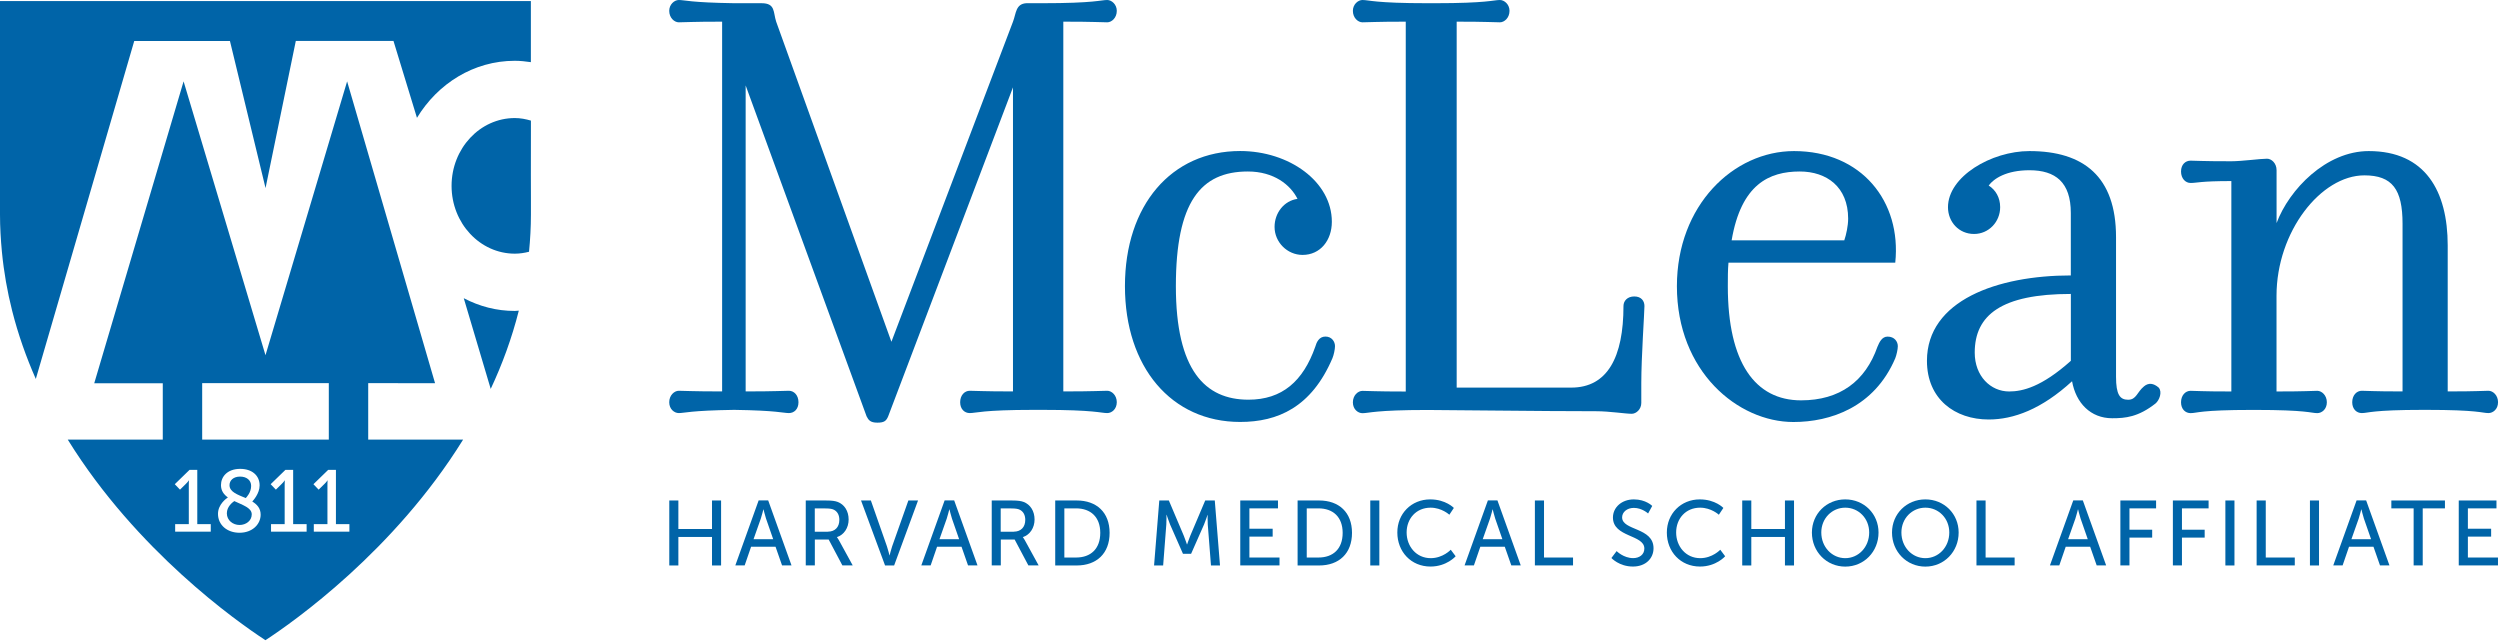
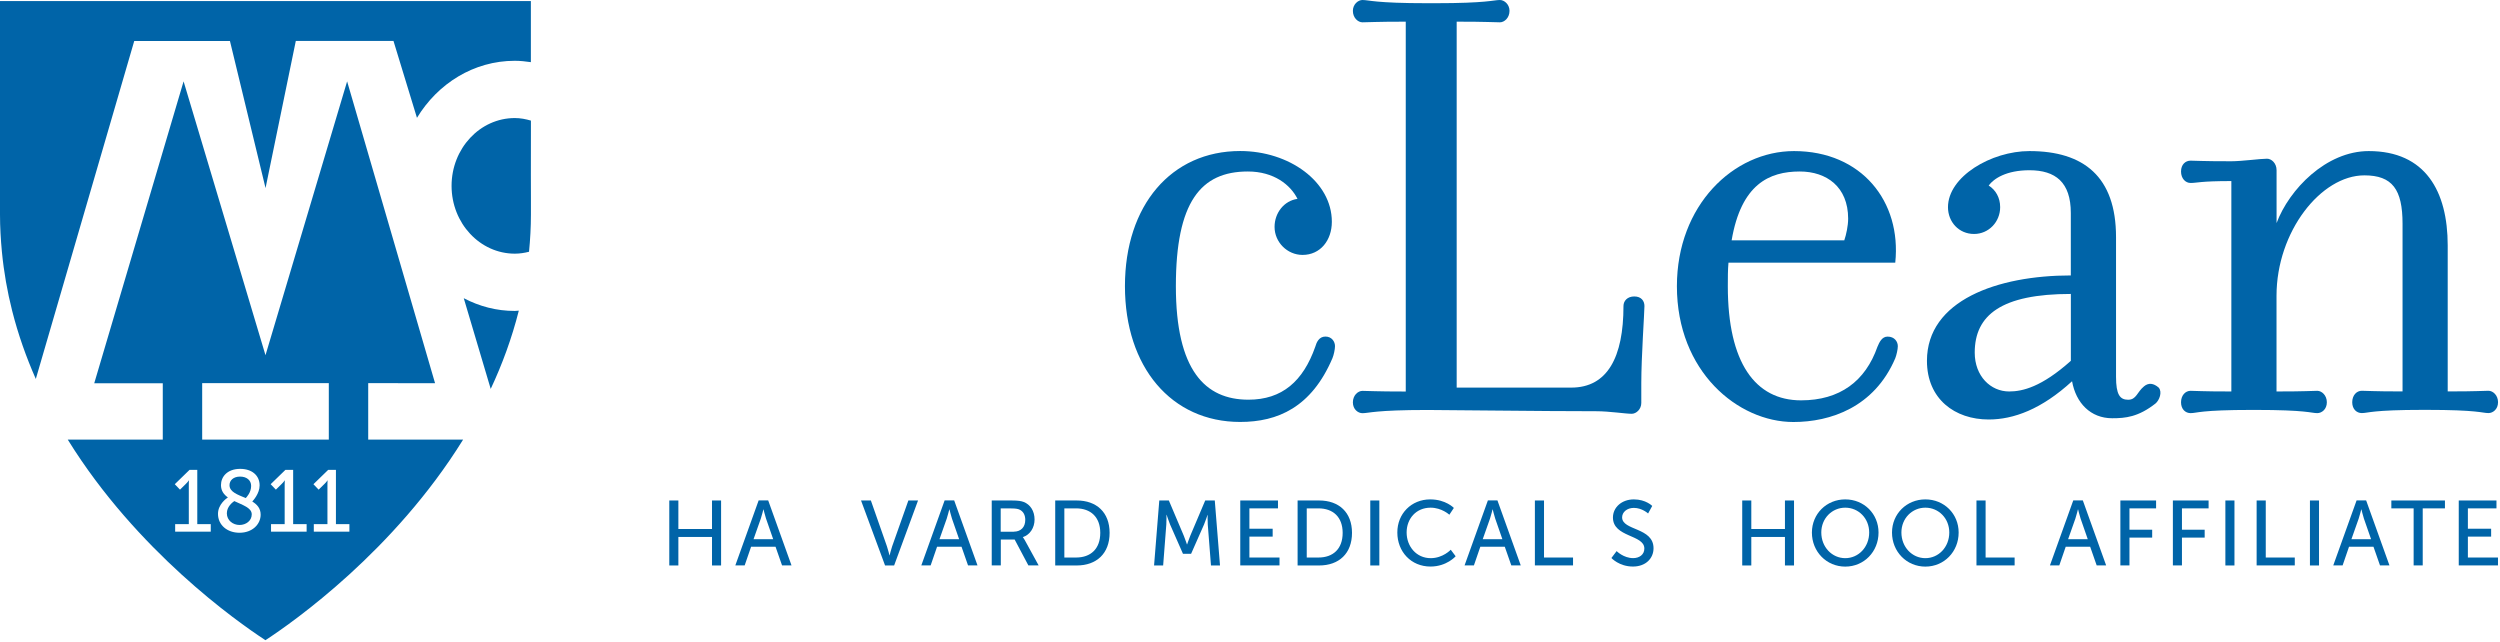
<svg xmlns="http://www.w3.org/2000/svg" width="218" height="56" viewBox="0 0 218 56" fill="none">
  <path d="M20.051 3.574L23.155 16.401L25.795 3.569H34.311L36.359 10.275C38.174 7.285 41.311 5.301 44.889 5.301C45.368 5.301 45.832 5.353 46.292 5.42V0.095H46.254H0.043H0V5.42V10.512V15.258V17.222V18.708C0 19.814 0.066 20.891 0.166 21.954C0.336 23.724 0.64 25.437 1.057 27.089C1.583 29.172 2.289 31.156 3.123 33.045L11.706 3.574H20.051Z" fill="#0064A8" />
  <path d="M20.43 43.694C20.255 43.818 19.781 44.183 19.781 44.762C19.781 45.379 20.317 45.778 20.886 45.778C21.449 45.778 21.952 45.412 21.952 44.852C21.952 44.273 21.151 44.041 20.43 43.694Z" fill="#0064A8" />
  <path d="M21.425 43.433C21.511 43.348 21.899 42.94 21.899 42.37C21.899 41.872 21.501 41.559 20.937 41.559C20.345 41.559 20.013 41.896 20.013 42.309C20.018 42.907 20.733 43.134 21.425 43.433Z" fill="#0064A8" />
  <path d="M32.108 33.41L37.937 33.415L30.269 7.095L23.151 30.976L16.009 7.095L8.218 33.42H14.194V38.332H5.91C5.919 38.346 5.929 38.36 5.933 38.374C11.924 48.032 20.634 54.182 23.094 55.791L23.146 55.825L23.198 55.791C25.658 54.178 34.368 48.032 40.358 38.374C40.368 38.36 40.373 38.346 40.382 38.332H32.108V33.41ZM18.369 46.361H15.274V45.706H16.464V42.228C16.464 42.062 16.473 41.891 16.473 41.891H16.459C16.459 41.891 16.397 42.014 16.198 42.204L15.696 42.698L15.241 42.223L16.53 40.97H17.203V45.702H18.378V46.361H18.369ZM20.885 46.456C19.809 46.456 19.009 45.782 19.009 44.809C19.009 43.984 19.724 43.476 19.871 43.376C19.52 43.125 19.269 42.797 19.269 42.299C19.269 41.582 19.809 40.885 20.947 40.885C21.947 40.885 22.639 41.44 22.639 42.328C22.639 43.044 22.065 43.656 21.999 43.732C22.411 43.984 22.729 44.321 22.729 44.876C22.729 45.716 22.009 46.456 20.885 46.456ZM17.63 38.332V33.41H28.672V38.332H17.63ZM26.729 46.361H23.634V45.706H24.823V42.228C24.823 42.062 24.833 41.891 24.833 41.891H24.819C24.819 41.891 24.757 42.014 24.558 42.204L24.056 42.698L23.601 42.223L24.89 40.97H25.563V45.702H26.738V46.361H26.729ZM30.458 46.361H27.364V45.706H28.553V42.228C28.553 42.062 28.563 41.891 28.563 41.891H28.549C28.549 41.891 28.487 42.014 28.288 42.204L27.785 42.698L27.331 42.223L28.62 40.97H29.293V45.702H30.468V46.361H30.458Z" fill="#0064A8" />
  <path d="M46.297 10.517C45.846 10.384 45.382 10.294 44.894 10.294C41.851 10.294 39.377 12.947 39.377 16.207C39.377 19.467 41.851 22.12 44.894 22.12C45.32 22.12 45.733 22.054 46.131 21.954C46.235 20.891 46.297 19.814 46.297 18.708V17.222L46.292 15.258L46.297 10.517Z" fill="#0064A8" />
  <path d="M40.439 26.002L42.79 33.913C43.794 31.773 44.633 29.495 45.24 27.089C45.126 27.094 45.012 27.113 44.894 27.113C43.292 27.117 41.785 26.709 40.439 26.002Z" fill="#0064A8" />
  <path d="M58.362 43.642H59.154V46.129H62.087V43.642H62.879V49.309H62.087V46.822H59.154V49.309H58.362V43.642Z" fill="#0064A8" />
  <path d="M67.627 47.676H65.495L64.935 49.304H64.12L66.153 43.637H66.987L69.02 49.304H68.196L67.627 47.676ZM66.566 44.42C66.566 44.42 66.438 44.933 66.343 45.222L65.708 47.021H67.423L66.798 45.222C66.703 44.933 66.58 44.42 66.58 44.42H66.566Z" fill="#0064A8" />
-   <path d="M70.262 43.642H71.992C72.584 43.642 72.836 43.69 73.049 43.77C73.627 43.989 74.001 44.558 74.001 45.303C74.001 46.025 73.599 46.637 72.983 46.836V46.85C72.983 46.85 73.049 46.921 73.153 47.106L74.357 49.304H73.456L72.262 47.05H71.054V49.304H70.262V43.642ZM72.191 46.361C72.807 46.361 73.191 45.968 73.191 45.336C73.191 44.919 73.03 44.624 72.741 44.463C72.589 44.382 72.404 44.335 71.964 44.335H71.049V46.366H72.191V46.361Z" fill="#0064A8" />
  <path d="M75.082 43.642H75.94L77.343 47.648C77.447 47.951 77.561 48.426 77.561 48.426H77.575C77.575 48.426 77.689 47.951 77.793 47.648L79.21 43.642H80.053L77.968 49.309H77.177L75.082 43.642Z" fill="#0064A8" />
  <path d="M83.845 47.676H81.712L81.153 49.304H80.338L82.371 43.637H83.205L85.238 49.304H84.413L83.845 47.676ZM82.778 44.42C82.778 44.42 82.651 44.933 82.556 45.222L81.921 47.021H83.636L83.011 45.222C82.916 44.933 82.793 44.42 82.793 44.42H82.778Z" fill="#0064A8" />
  <path d="M86.475 43.642H88.204C88.797 43.642 89.043 43.69 89.261 43.77C89.839 43.989 90.214 44.558 90.214 45.303C90.214 46.025 89.811 46.637 89.195 46.836V46.85C89.195 46.85 89.261 46.921 89.365 47.106L90.569 49.304H89.674L88.479 47.05H87.271V49.304H86.479V43.642H86.475ZM88.403 46.361C89.019 46.361 89.403 45.968 89.403 45.336C89.403 44.919 89.242 44.624 88.953 44.463C88.802 44.382 88.617 44.335 88.176 44.335H87.261V46.366H88.403V46.361Z" fill="#0064A8" />
  <path d="M92.015 43.642H93.891C95.621 43.642 96.758 44.677 96.758 46.466C96.758 48.264 95.621 49.309 93.891 49.309H92.015V43.642ZM93.835 48.616C95.109 48.616 95.943 47.861 95.943 46.466C95.943 45.08 95.1 44.33 93.835 44.33H92.811V48.616H93.835Z" fill="#0064A8" />
  <path d="M101.09 43.642H101.924L103.223 46.708C103.351 47.021 103.502 47.472 103.502 47.472H103.517C103.517 47.472 103.668 47.021 103.796 46.708L105.095 43.642H105.929L106.384 49.309H105.597L105.318 45.74C105.294 45.393 105.308 44.904 105.308 44.904H105.294C105.294 44.904 105.123 45.426 104.991 45.74L103.863 48.293H103.156L102.033 45.74C101.905 45.436 101.73 44.89 101.73 44.89H101.716C101.716 44.89 101.725 45.398 101.702 45.74L101.427 49.309H100.635L101.09 43.642Z" fill="#0064A8" />
  <path d="M108.156 43.642H111.44V44.33H108.948V46.105H110.976V46.793H108.948V48.616H111.573V49.304H108.151V43.642H108.156Z" fill="#0064A8" />
  <path d="M113.151 43.642H115.028C116.758 43.642 117.895 44.677 117.895 46.466C117.895 48.264 116.758 49.309 115.028 49.309H113.151V43.642ZM114.971 48.616C116.246 48.616 117.08 47.861 117.08 46.466C117.08 45.08 116.237 44.33 114.971 44.33H113.948V48.616H114.971Z" fill="#0064A8" />
  <path d="M119.488 43.642H120.279V49.309H119.488V43.642Z" fill="#0064A8" />
  <path d="M124.715 43.547C126.075 43.547 126.776 44.292 126.776 44.292L126.383 44.885C126.383 44.885 125.724 44.269 124.748 44.269C123.483 44.269 122.658 45.232 122.658 46.432C122.658 47.643 123.502 48.672 124.758 48.672C125.824 48.672 126.506 47.937 126.506 47.937L126.933 48.506C126.933 48.506 126.156 49.403 124.739 49.403C123.042 49.403 121.848 48.103 121.848 46.442C121.838 44.795 123.07 43.547 124.715 43.547Z" fill="#0064A8" />
  <path d="M131.217 47.676H129.084L128.525 49.304H127.71L129.743 43.637H130.577L132.61 49.304H131.786L131.217 47.676ZM130.151 44.42C130.151 44.42 130.023 44.933 129.928 45.222L129.293 47.021H131.008L130.383 45.222C130.288 44.933 130.165 44.42 130.165 44.42H130.151Z" fill="#0064A8" />
  <path d="M133.847 43.642H134.638V48.616H137.169V49.304H133.842V43.642H133.847Z" fill="#0064A8" />
  <path d="M140.97 48.056C140.97 48.056 141.572 48.668 142.411 48.668C142.942 48.668 143.387 48.369 143.387 47.833C143.387 46.603 140.648 46.869 140.648 45.127C140.648 44.245 141.411 43.547 142.472 43.547C143.52 43.547 144.074 44.117 144.074 44.117L143.714 44.776C143.714 44.776 143.193 44.288 142.472 44.288C141.871 44.288 141.449 44.662 141.449 45.113C141.449 46.285 144.188 45.972 144.188 47.809C144.188 48.682 143.515 49.403 142.392 49.403C141.188 49.403 140.515 48.658 140.515 48.658L140.97 48.056Z" fill="#0064A8" />
-   <path d="M148.221 43.547C149.581 43.547 150.278 44.292 150.278 44.292L149.884 44.885C149.884 44.885 149.226 44.269 148.249 44.269C146.984 44.269 146.16 45.232 146.16 46.432C146.16 47.643 147.003 48.672 148.259 48.672C149.325 48.672 150.008 47.937 150.008 47.937L150.434 48.506C150.434 48.506 149.657 49.403 148.24 49.403C146.543 49.403 145.349 48.103 145.349 46.442C145.344 44.795 146.581 43.547 148.221 43.547Z" fill="#0064A8" />
  <path d="M151.922 43.642H152.714V46.129H155.647V43.642H156.439V49.309H155.647V46.822H152.714V49.309H151.922V43.642Z" fill="#0064A8" />
  <path d="M160.907 43.547C162.542 43.547 163.808 44.805 163.808 46.437C163.808 48.108 162.542 49.408 160.907 49.408C159.272 49.408 157.998 48.108 157.998 46.437C158.002 44.805 159.272 43.547 160.907 43.547ZM160.907 48.672C162.059 48.672 162.993 47.709 162.993 46.432C162.993 45.199 162.064 44.269 160.907 44.269C159.751 44.269 158.817 45.199 158.817 46.432C158.817 47.709 159.756 48.672 160.907 48.672Z" fill="#0064A8" />
  <path d="M167.893 43.547C169.528 43.547 170.794 44.805 170.794 46.437C170.794 48.108 169.528 49.408 167.893 49.408C166.258 49.408 164.983 48.108 164.983 46.437C164.983 44.805 166.258 43.547 167.893 43.547ZM167.893 48.672C169.045 48.672 169.978 47.709 169.978 46.432C169.978 45.199 169.05 44.269 167.893 44.269C166.737 44.269 165.803 45.199 165.803 46.432C165.803 47.709 166.737 48.672 167.893 48.672Z" fill="#0064A8" />
  <path d="M172.352 43.642H173.144V48.616H175.675V49.304H172.348V43.642H172.352Z" fill="#0064A8" />
  <path d="M182.262 47.676H180.13L179.57 49.304H178.755L180.788 43.637H181.623L183.656 49.304H182.831L182.262 47.676ZM181.196 44.42C181.196 44.42 181.068 44.933 180.973 45.222L180.338 47.021H182.054L181.428 45.222C181.333 44.933 181.21 44.42 181.21 44.42H181.196Z" fill="#0064A8" />
  <path d="M184.893 43.642H188.011V44.33H185.689V46.191H187.67V46.879H185.689V49.304H184.897V43.642H184.893Z" fill="#0064A8" />
  <path d="M189.47 43.642H192.589V44.33H190.266V46.191H192.247V46.879H190.266V49.304H189.475V43.642H189.47Z" fill="#0064A8" />
  <path d="M194.053 43.642H194.845V49.309H194.053V43.642Z" fill="#0064A8" />
  <path d="M196.783 43.642H197.574V48.616H200.105V49.304H196.778V43.642H196.783Z" fill="#0064A8" />
  <path d="M201.427 43.642H202.219V49.309H201.427V43.642Z" fill="#0064A8" />
  <path d="M206.967 47.676H204.835L204.276 49.304H203.46L205.494 43.637H206.328L208.361 49.304H207.536L206.967 47.676ZM205.901 44.42C205.901 44.42 205.773 44.933 205.678 45.222L205.043 47.021H206.759L206.133 45.222C206.039 44.933 205.915 44.42 205.915 44.42H205.901Z" fill="#0064A8" />
  <path d="M210.465 44.33H208.526V43.642H213.199V44.33H211.261V49.304H210.469V44.33H210.465Z" fill="#0064A8" />
  <path d="M214.408 43.642H217.692V44.33H215.199V46.105H217.227V46.793H215.199V48.616H217.824V49.304H214.403V43.642H214.408Z" fill="#0064A8" />
-   <path d="M96.55 36.02C95.996 36.02 95.441 35.74 90.887 35.74H90.166C85.669 35.74 85.115 36.02 84.56 36.02C84.115 36.02 83.726 35.683 83.726 35.076C83.726 34.464 84.115 34.075 84.56 34.075C85.115 34.075 85.669 34.132 88.332 34.132V7.617L77.451 36.3C77.285 36.69 77.12 36.856 76.508 36.856C75.897 36.856 75.731 36.633 75.565 36.3L65.021 7.451V34.132C67.684 34.132 68.239 34.075 68.793 34.075C69.239 34.075 69.627 34.464 69.627 35.076C69.627 35.688 69.239 36.02 68.793 36.02C68.295 36.02 67.793 35.797 64.021 35.74C60.191 35.797 59.689 36.02 59.191 36.02C58.803 36.02 58.357 35.683 58.357 35.076C58.357 34.464 58.803 34.075 59.191 34.075C59.746 34.075 60.3 34.132 62.969 34.132V1.889C60.305 1.889 59.751 1.946 59.191 1.946C58.803 1.946 58.357 1.557 58.357 0.944C58.357 0.389 58.803 0 59.191 0C59.694 0 60.191 0.223 64.021 0.28H66.409C67.632 0.28 67.409 1.058 67.684 1.894L77.731 29.803L88.332 1.894C88.612 1.172 88.555 0.337 89.498 0.28C89.996 0.28 90.887 0.28 90.887 0.28C95.441 0.28 95.996 0 96.55 0C96.939 0 97.384 0.389 97.384 0.944C97.384 1.557 96.939 1.946 96.55 1.946C95.996 1.946 95.441 1.889 92.721 1.889V34.132C95.441 34.132 95.996 34.075 96.55 34.075C96.939 34.075 97.384 34.464 97.384 35.076C97.379 35.688 96.939 36.02 96.55 36.02Z" fill="#0064A8" />
  <path d="M108.81 14.954C104.702 14.954 102.536 17.621 102.536 24.958C102.536 32.295 105.09 34.853 108.863 34.853C111.806 34.853 113.635 33.239 114.692 30.235C114.801 29.846 115.023 29.348 115.578 29.348C116.132 29.348 116.412 29.794 116.412 30.183C116.412 30.463 116.303 30.961 116.189 31.237C114.36 35.517 111.417 36.794 108.142 36.794C102.147 36.794 98.095 32.015 98.095 24.953C98.095 17.892 102.147 13.169 108.142 13.169C112.417 13.169 116.137 15.837 116.137 19.339C116.137 20.953 115.137 22.229 113.583 22.229C112.251 22.229 111.142 21.119 111.142 19.785C111.142 18.561 111.976 17.502 113.142 17.341C112.531 16.121 111.09 14.954 108.81 14.954Z" fill="#0064A8" />
  <path d="M137.013 33.799C140.178 33.799 141.567 31.132 141.567 26.685C141.567 26.244 141.899 25.85 142.51 25.85C143.121 25.85 143.396 26.244 143.396 26.685C143.396 27.241 143.121 31.132 143.121 33.41V35.138C143.121 35.693 142.676 36.082 142.287 36.082C141.733 36.082 140.344 35.859 139.178 35.859C134.292 35.859 126.468 35.75 124.468 35.75C119.914 35.75 119.359 36.03 118.805 36.03C118.416 36.03 117.971 35.693 117.971 35.085C117.971 34.473 118.416 34.084 118.805 34.084C119.359 34.084 119.914 34.141 122.582 34.141V1.889C119.918 1.889 119.364 1.946 118.805 1.946C118.416 1.946 117.971 1.557 117.971 0.944C117.971 0.389 118.416 0 118.805 0C119.359 0 119.914 0.28 124.468 0.28H125.132C129.686 0.28 130.24 0 130.795 0C131.183 0 131.629 0.389 131.629 0.944C131.629 1.557 131.183 1.946 130.795 1.946C130.24 1.946 129.686 1.889 127.022 1.889V33.799H137.013Z" fill="#0064A8" />
  <path d="M164.599 29.352C164.097 29.352 163.879 29.851 163.713 30.24C162.661 33.239 160.438 34.91 157.05 34.91C153.055 34.91 150.666 31.631 150.666 24.958C150.666 24.237 150.666 23.511 150.723 22.903H165.267C165.822 17.569 162.324 13.174 156.438 13.174C151.164 13.174 146.226 17.896 146.226 24.958C146.226 32.404 151.552 36.799 156.386 36.799C159.604 36.799 163.438 35.522 165.267 31.241C165.376 30.961 165.49 30.463 165.49 30.188C165.49 29.799 165.211 29.352 164.599 29.352ZM156.941 14.954C159.272 14.954 161.159 16.287 161.159 19.068C161.159 19.681 160.993 20.459 160.822 20.957H150.998C151.832 16.064 154.277 14.954 156.941 14.954Z" fill="#0064A8" />
  <path d="M188.238 33.799C187.792 33.41 187.352 33.358 186.958 33.69C186.347 34.188 186.295 34.858 185.575 34.858C184.854 34.858 184.518 34.411 184.518 32.855V20.677C184.518 15.395 181.688 13.174 176.968 13.174C173.637 13.174 169.864 15.4 169.864 18.067C169.864 19.348 170.807 20.402 172.139 20.402C173.414 20.402 174.414 19.348 174.414 18.067C174.414 17.232 174.025 16.567 173.414 16.178C173.859 15.566 174.968 14.845 176.968 14.845C179.243 14.845 180.575 15.898 180.575 18.57V24.018C174.191 24.018 168.03 26.187 168.03 31.464C168.03 34.801 170.471 36.58 173.414 36.58C175.58 36.58 178.02 35.688 180.684 33.244C181.02 35.138 182.295 36.471 184.181 36.471C185.347 36.471 186.456 36.362 187.954 35.19C188.295 34.91 188.574 34.188 188.238 33.799ZM180.579 31.464C178.025 33.747 176.362 34.136 175.196 34.136C173.585 34.136 172.196 32.803 172.196 30.748C172.196 27.468 174.528 25.632 180.579 25.632V31.464Z" fill="#0064A8" />
  <path d="M206.555 13.174C211.497 13.174 213.44 16.677 213.44 21.403V34.132C216.104 34.132 216.436 34.075 216.995 34.075C217.383 34.075 217.829 34.464 217.829 35.076C217.829 35.688 217.383 36.02 216.995 36.02C216.44 36.02 216.104 35.74 211.554 35.74H211.332C206.834 35.74 206.502 36.02 205.948 36.02C205.502 36.02 205.114 35.683 205.114 35.076C205.114 34.464 205.502 34.075 205.948 34.075C206.502 34.075 206.834 34.132 209.502 34.132V19.515C209.502 16.515 208.611 15.291 206.171 15.291C202.398 15.291 198.512 20.184 198.512 25.798V34.136C201.18 34.136 201.512 34.079 202.067 34.079C202.455 34.079 202.901 34.468 202.901 35.081C202.901 35.693 202.455 36.025 202.067 36.025C201.512 36.025 201.18 35.745 196.626 35.745H196.403C191.849 35.745 191.574 36.025 191.02 36.025C190.574 36.025 190.186 35.688 190.186 35.081C190.186 34.468 190.574 34.079 191.02 34.079C191.574 34.079 191.854 34.136 194.574 34.136V15.789C191.854 15.789 191.579 15.955 191.02 15.955C190.574 15.955 190.186 15.566 190.186 14.954C190.186 14.342 190.574 14.009 191.02 14.009C191.574 14.009 191.854 14.062 194.574 14.062C195.465 14.062 197.128 13.839 197.683 13.839C198.071 13.839 198.517 14.228 198.517 14.84C198.517 15.063 198.517 19.453 198.517 19.453C199.616 16.511 202.839 13.174 206.555 13.174Z" fill="#0064A8" />
</svg>